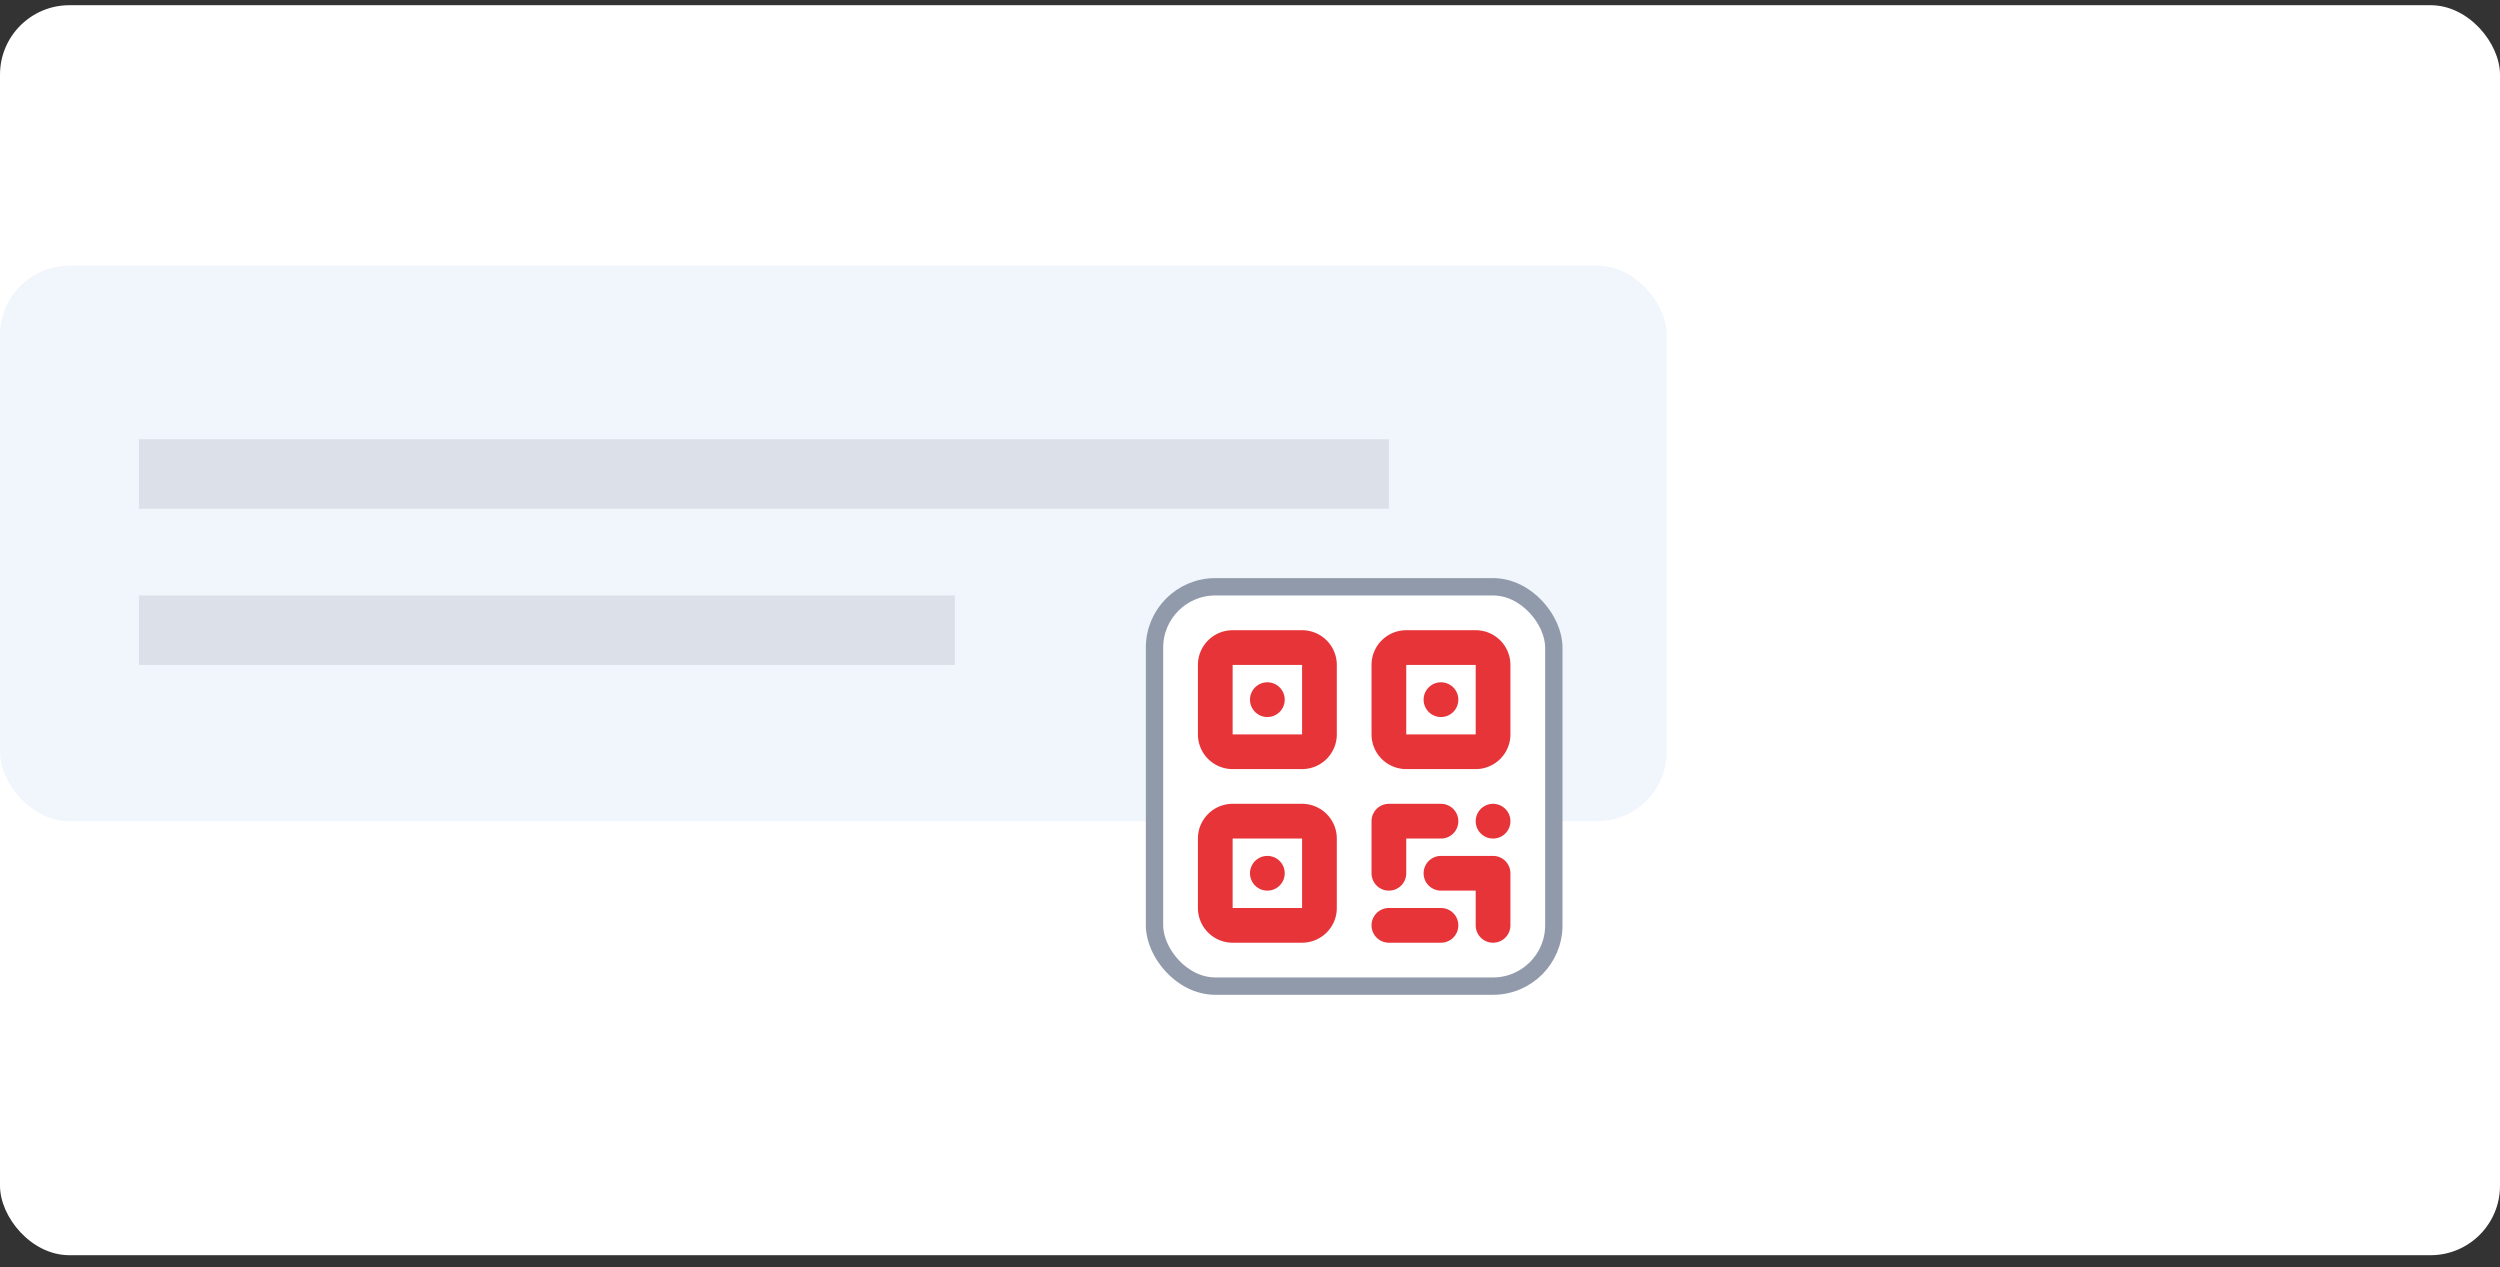
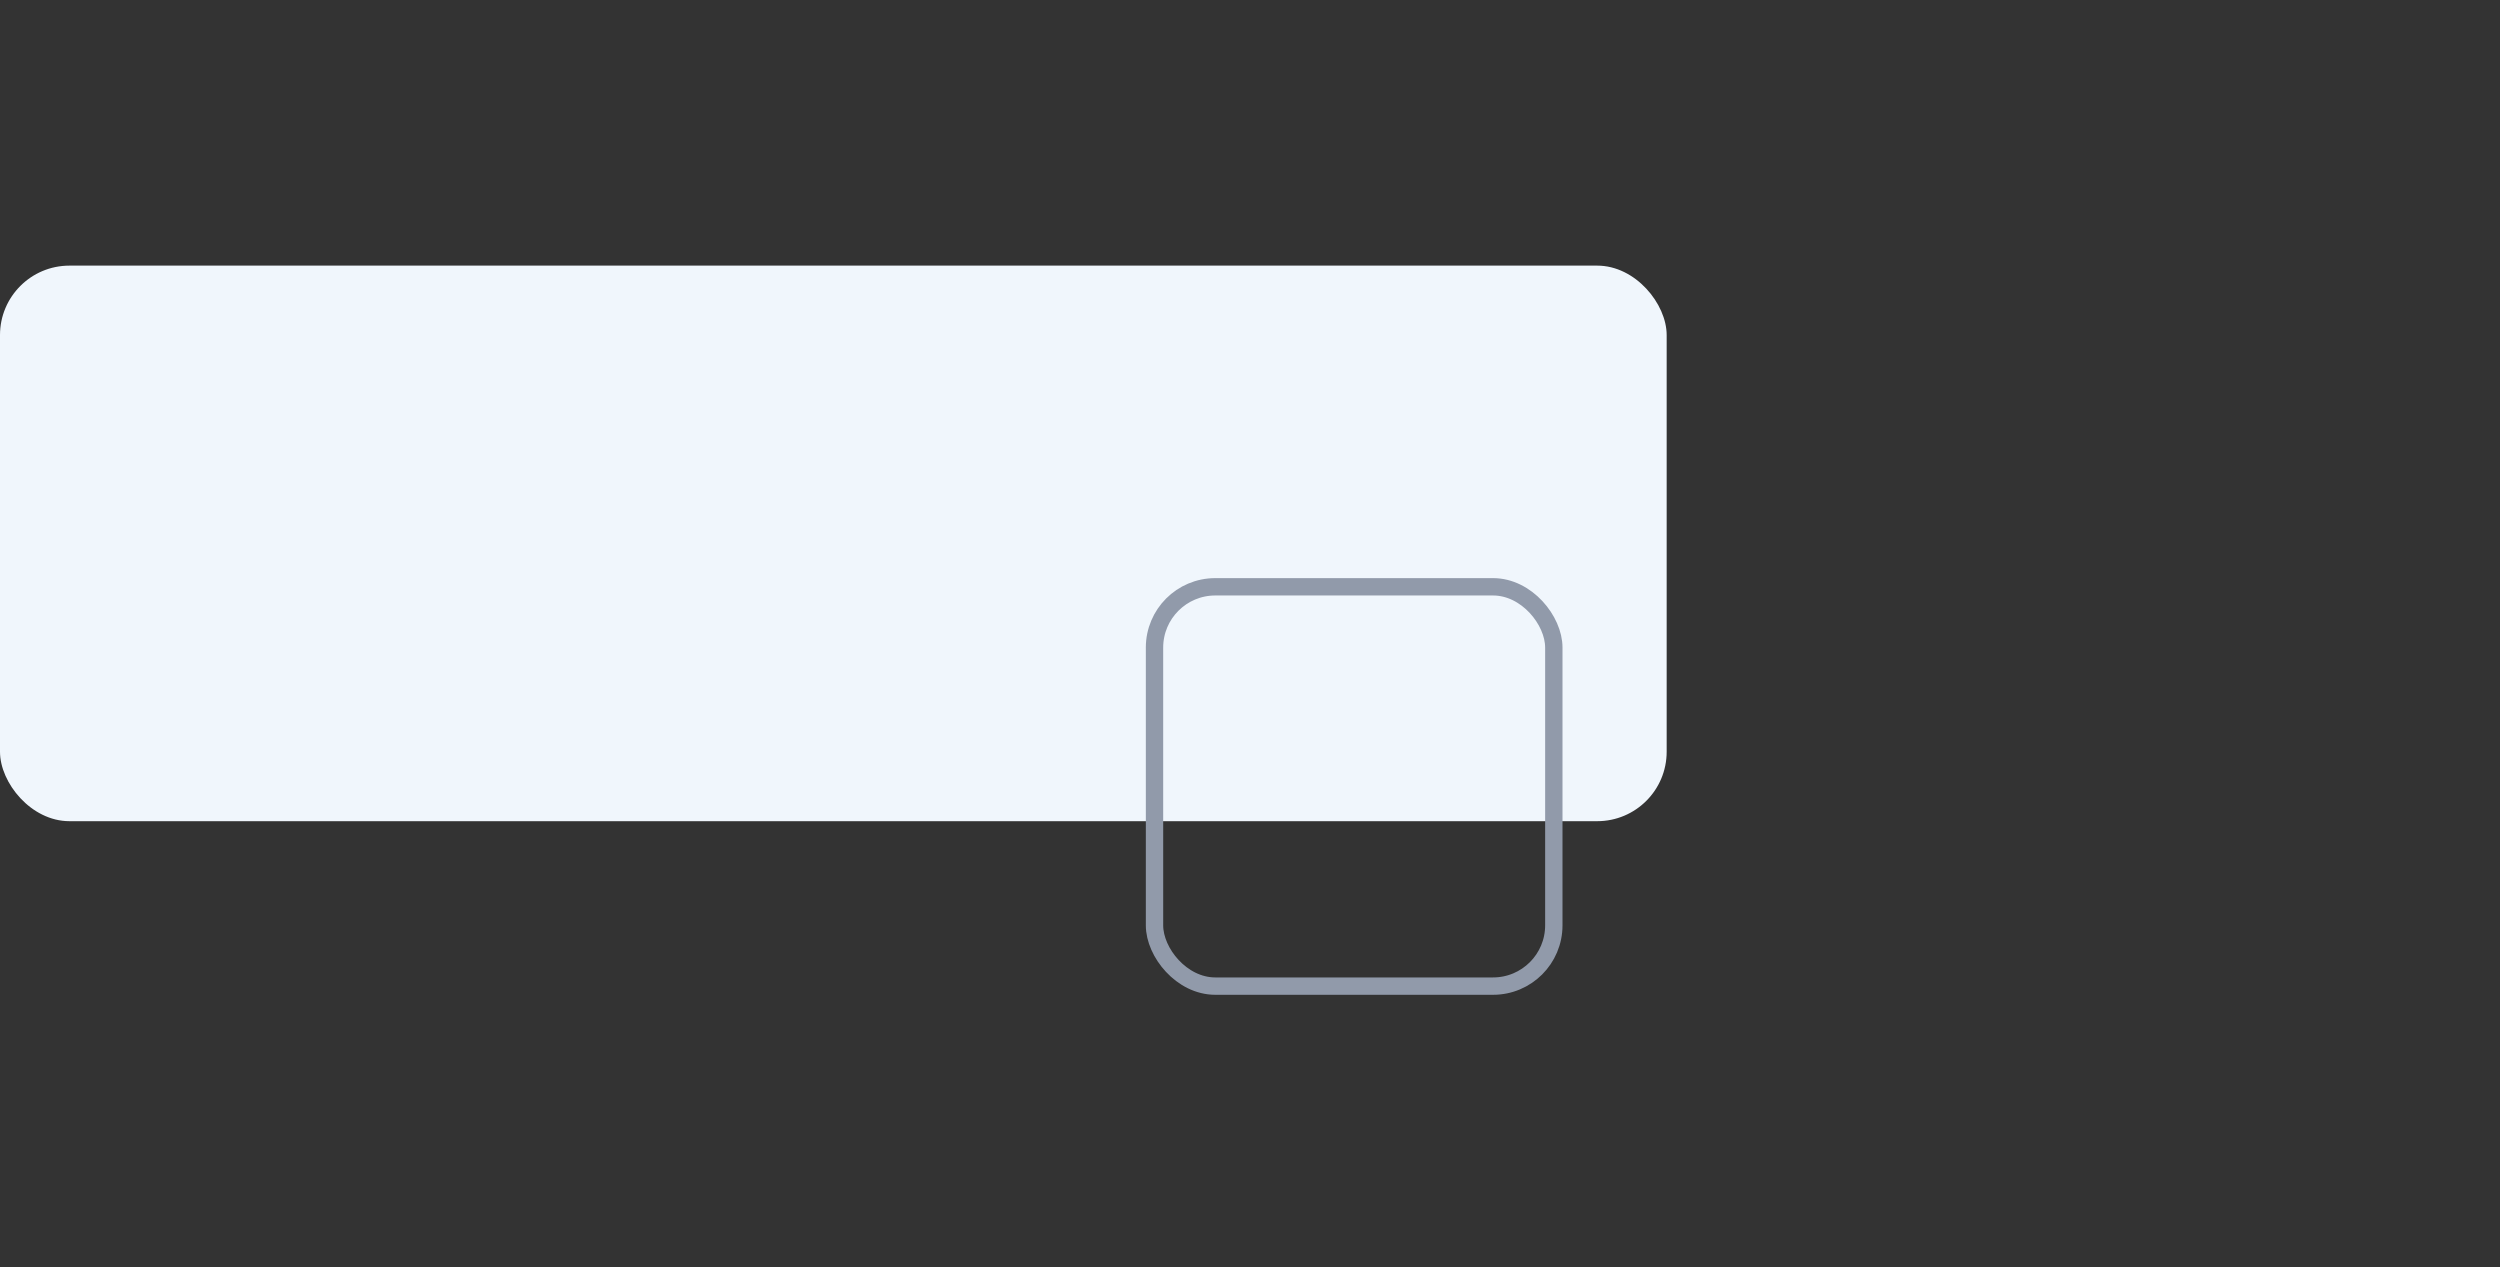
<svg xmlns="http://www.w3.org/2000/svg" fill="none" viewBox="0 0 144 73">
  <rect x="0" y="0" width="144" height="73" fill="#333333" stroke="none" />
-   <rect width="144" height="72" y=".3" fill="#fff" rx="4" />
  <rect width="96" height="32" y="15.3" fill="#F0F6FC" rx="4" />
-   <rect width="23" height="23" x="66.5" y="33.8" fill="#fff" rx="3.5" />
  <rect width="23" height="23" x="66.5" y="33.8" stroke="#919AAA" rx="3.5" />
-   <path stroke="#E73439" stroke-linecap="round" stroke-linejoin="round" stroke-width="2" d="M73 50.3v0m0-10v0m10 0v0m0 7h-3v3m6-3v0m-6 6h3m0-3h3v3m-16-15a1 1 0 0 1 1-1h4a1 1 0 0 1 1 1v4a1 1 0 0 1-1 1h-4a1 1 0 0 1-1-1v-4Zm10 0a1 1 0 0 1 1-1h4a1 1 0 0 1 1 1v4a1 1 0 0 1-1 1h-4a1 1 0 0 1-1-1v-4Zm-10 10a1 1 0 0 1 1-1h4a1 1 0 0 1 1 1v4a1 1 0 0 1-1 1h-4a1 1 0 0 1-1-1v-4Z" />
-   <path fill="#DCE0E9" d="M8 25.3h72v4H8zM8 34.3h47v4H8z" />
</svg>